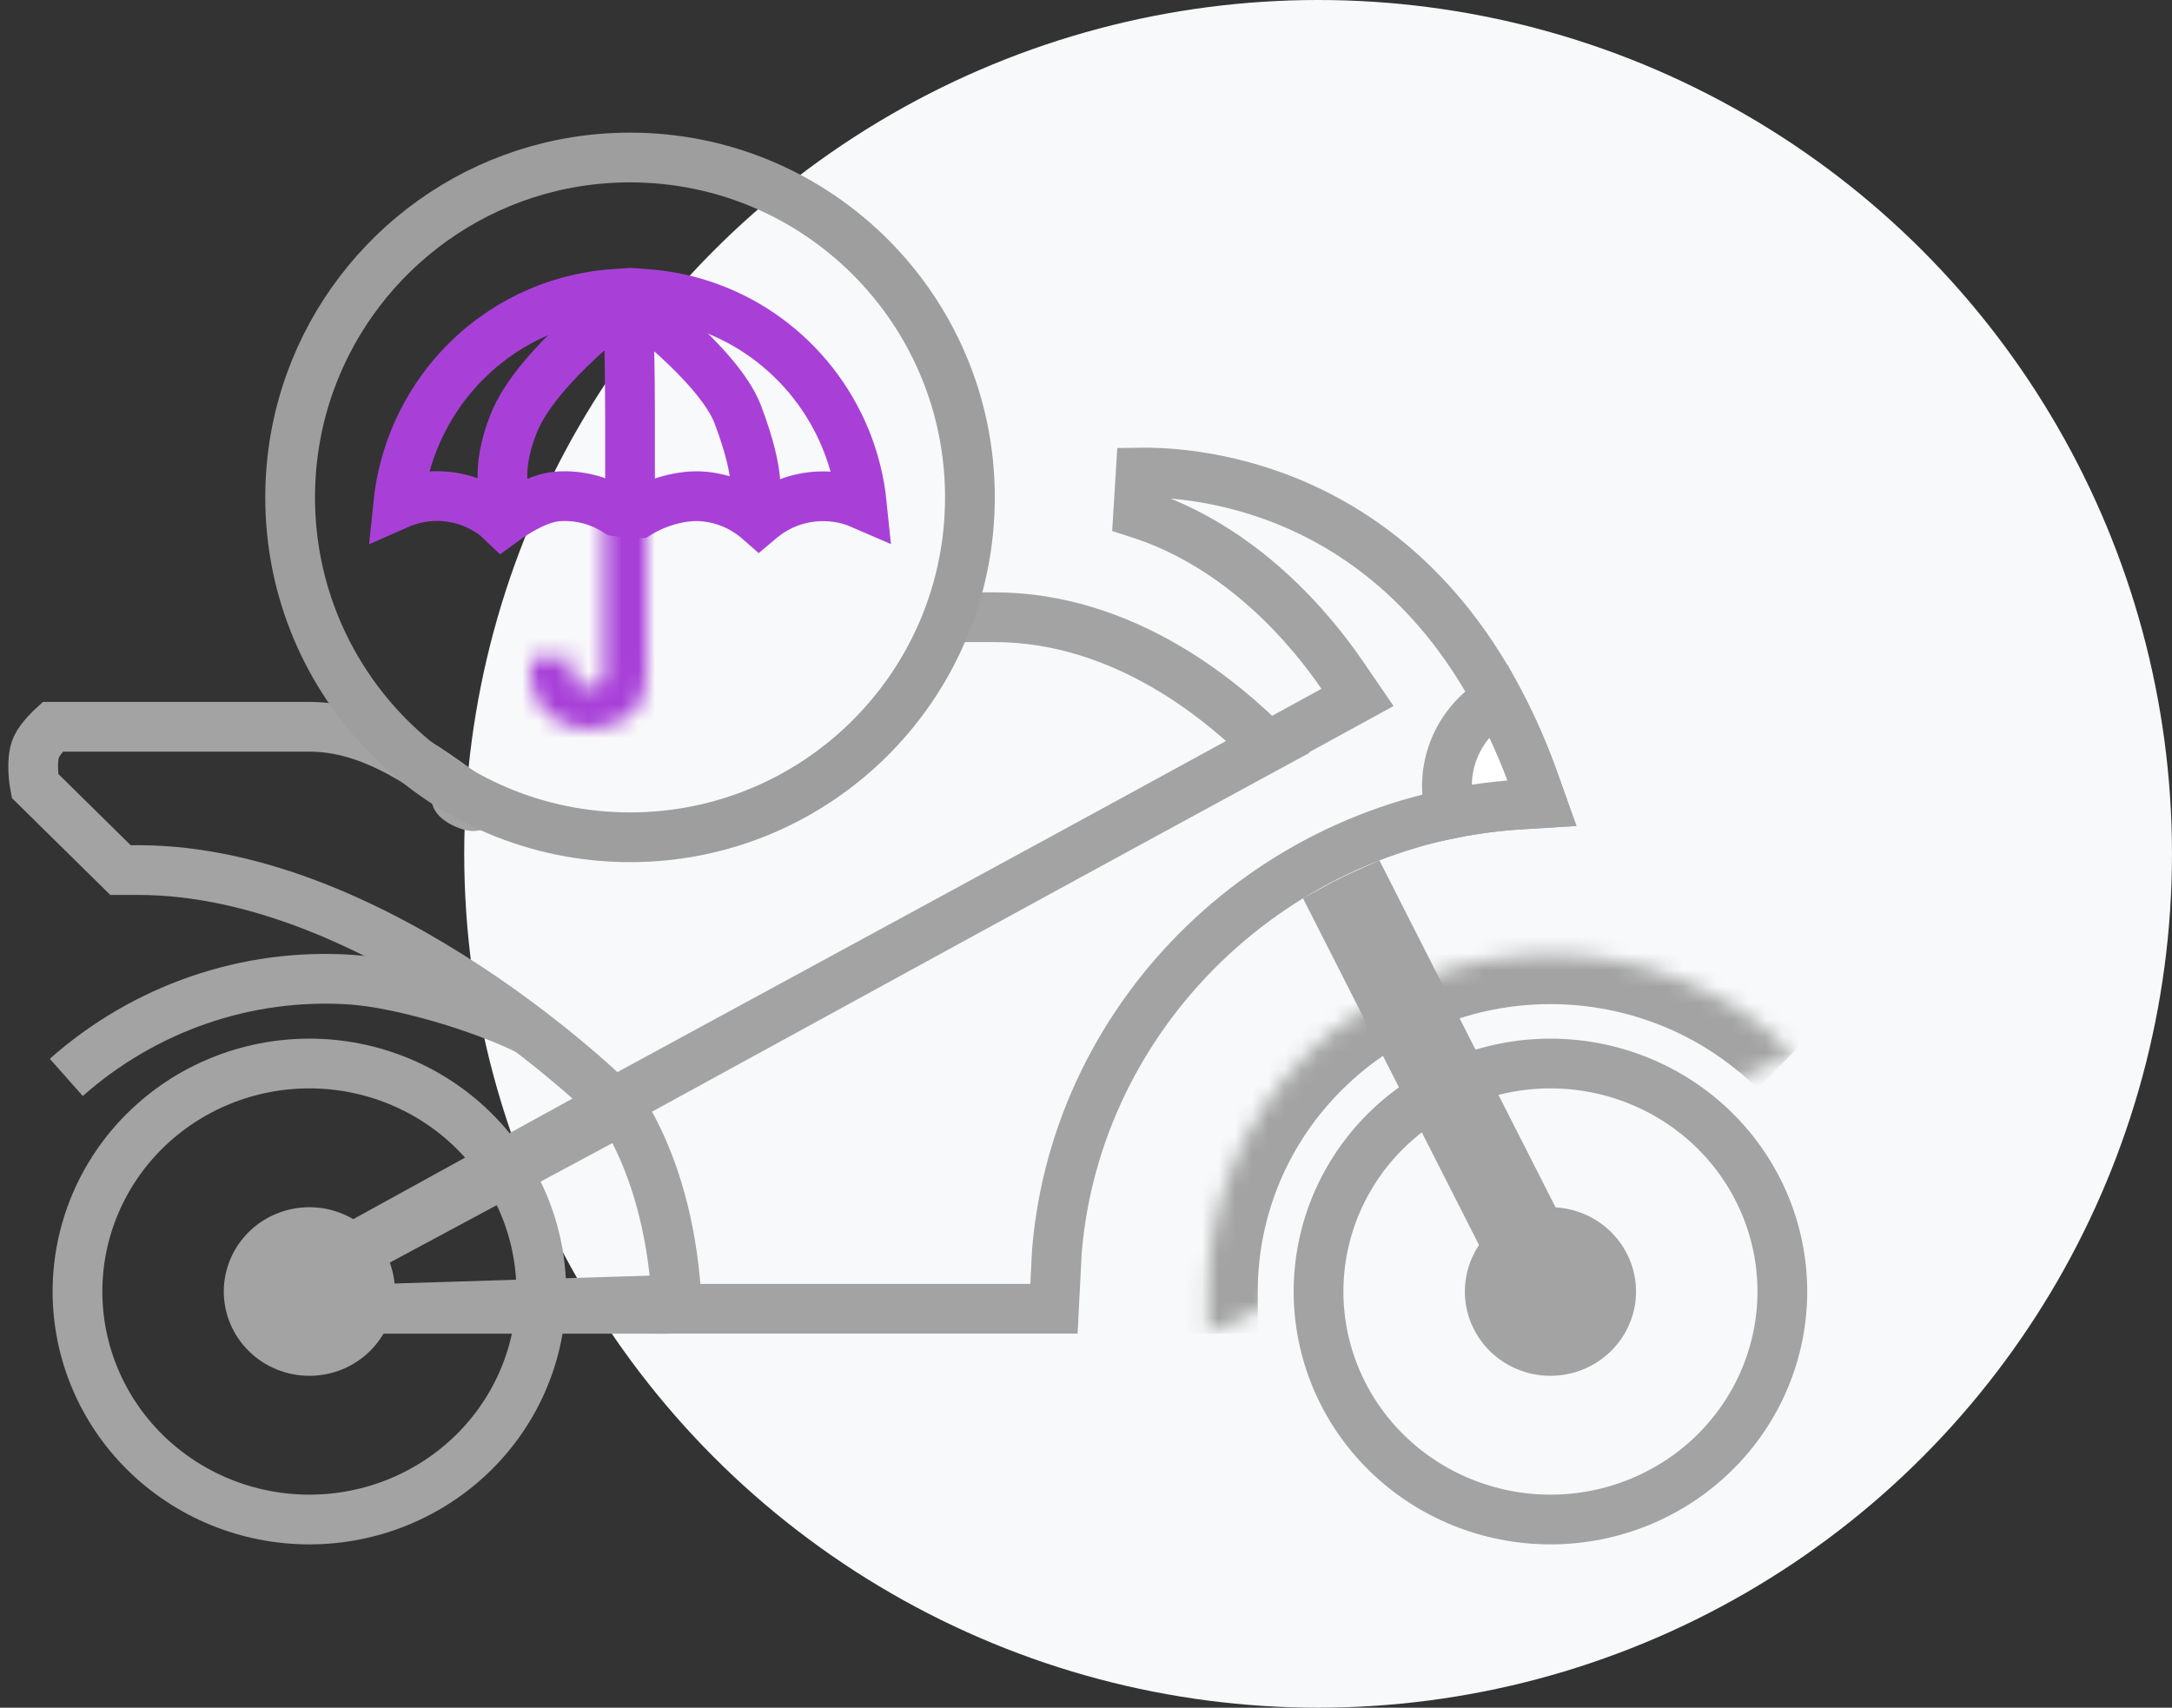
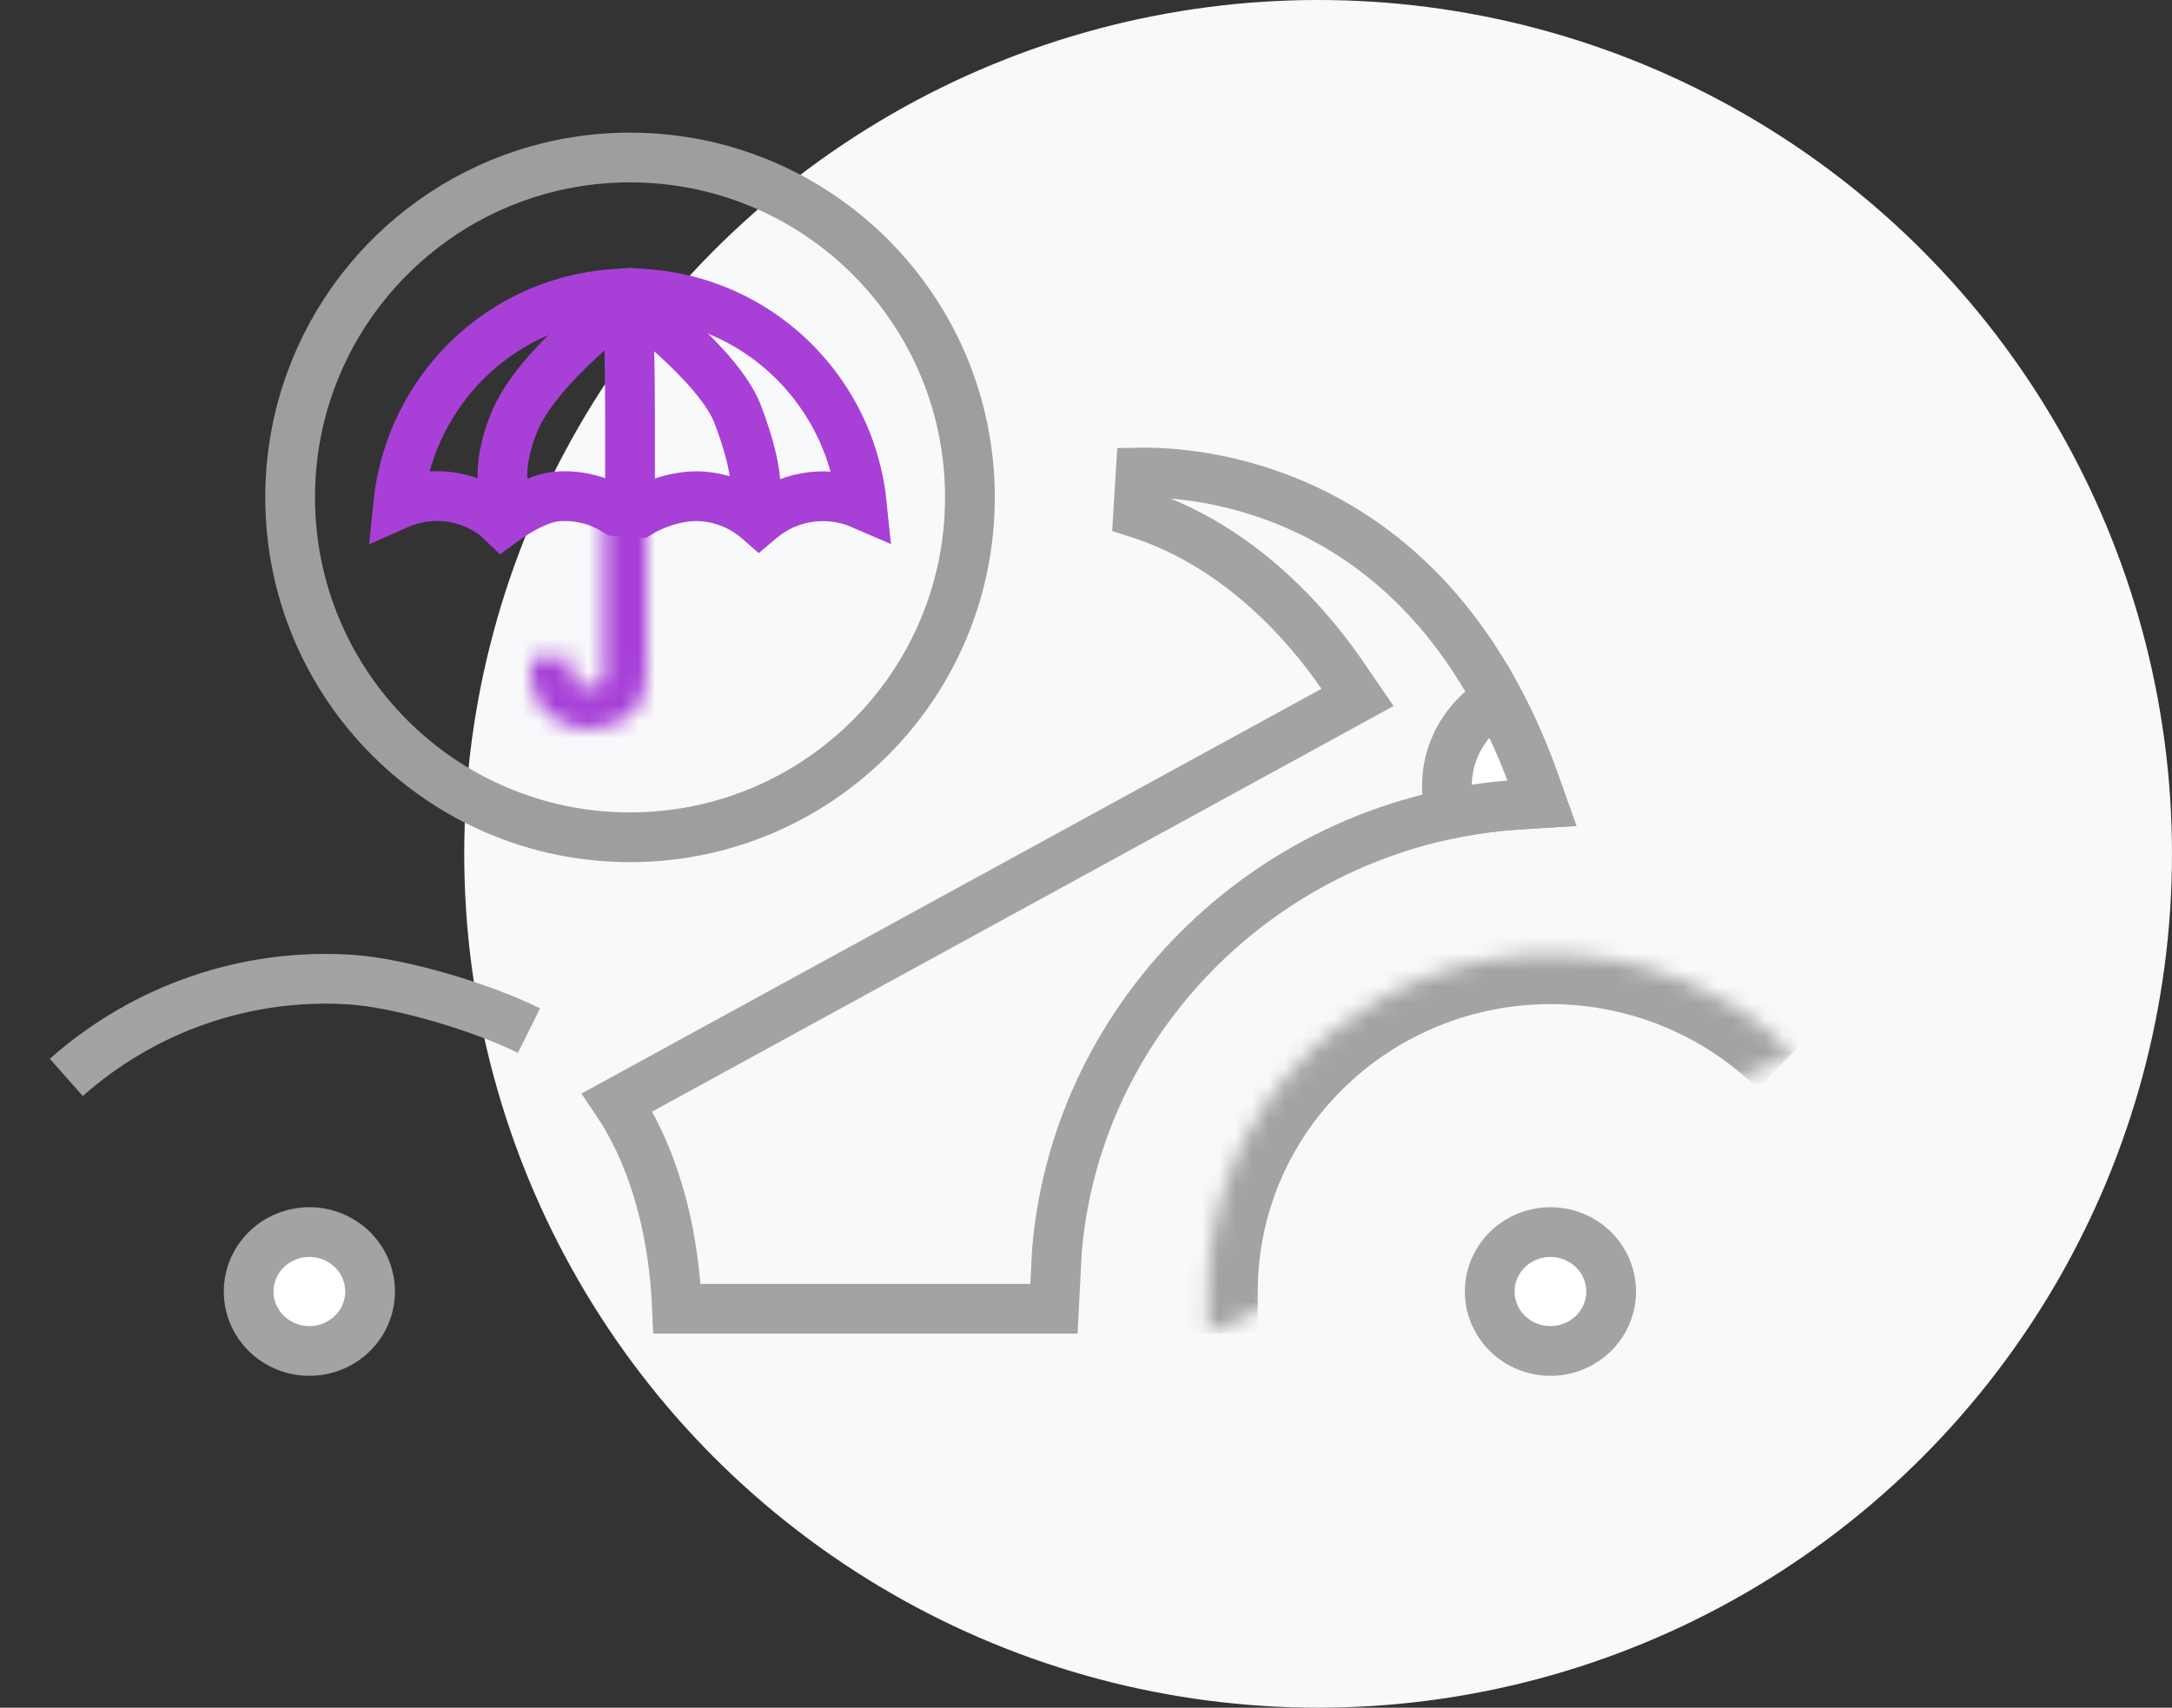
<svg xmlns="http://www.w3.org/2000/svg" width="131" height="103" viewBox="0 0 131 103" fill="none">
  <rect x="0" y="0" width="131" height="103" fill="#333333" stroke="none" />
  <circle cx="79.499" cy="51.5" r="51.5" fill="#F8F9FA" />
  <mask id="path-2-inside-1_742_4488" fill="white">
    <path d="M108.111 63.521C106.194 61.632 103.918 60.134 101.413 59.111C98.907 58.089 96.222 57.563 93.511 57.563C90.799 57.563 88.114 58.089 85.609 59.111C83.104 60.134 80.828 61.632 78.911 63.521C76.989 65.408 75.465 67.65 74.427 70.119C73.388 72.589 72.856 75.236 72.86 77.908V80.44" />
  </mask>
  <path d="M78.911 63.521L81.012 65.661L81.016 65.658L78.911 63.521ZM72.86 77.908H75.86L75.86 77.903L72.86 77.908ZM108.111 63.521L110.216 61.384C108.019 59.218 105.412 57.503 102.546 56.334L101.413 59.111L100.279 61.889C102.424 62.764 104.369 64.046 106.005 65.658L108.111 63.521ZM101.413 59.111L102.546 56.334C99.68 55.164 96.61 54.563 93.511 54.563V57.563V60.563C95.835 60.563 98.135 61.014 100.279 61.889L101.413 59.111ZM93.511 57.563V54.563C90.411 54.563 87.341 55.164 84.475 56.334L85.609 59.111L86.742 61.889C88.887 61.014 91.187 60.563 93.511 60.563V57.563ZM85.609 59.111L84.475 56.334C81.61 57.503 79.003 59.218 76.805 61.384L78.911 63.521L81.016 65.658C82.652 64.046 84.598 62.764 86.742 61.889L85.609 59.111ZM78.911 63.521L76.809 61.38C74.605 63.544 72.855 66.118 71.661 68.957L74.427 70.119L77.192 71.282C78.075 69.182 79.373 67.271 81.012 65.661L78.911 63.521ZM74.427 70.119L71.661 68.957C70.468 71.794 69.855 74.839 69.86 77.913L72.86 77.908L75.86 77.903C75.857 75.633 76.309 73.383 77.192 71.282L74.427 70.119ZM72.86 77.908H69.86V80.44H72.86H75.86V77.908H72.86Z" fill="#A3A3A3" mask="url(#path-2-inside-1_742_4488)" />
  <path d="M69.022 28.5C70.974 28.5 75.31 28.831 79.912 31.308C84.477 33.764 89.409 38.385 92.538 47.153L92.998 48.444L91.588 48.533C76.942 49.456 64.959 60.998 63.746 75.439L63.744 75.464L63.743 75.488L63.567 78.939H40.835C40.643 74.403 39.602 71.062 38.523 68.776C38.077 67.832 37.627 67.072 37.233 66.485L80.421 42.861L81.876 42.065L80.938 40.696C79.067 37.971 74.941 32.969 68.647 30.954L68.798 28.504C68.87 28.503 68.945 28.5 69.022 28.5Z" stroke="#A3A3A3" stroke-width="3" />
  <path d="M3.999 64.984C6.336 62.913 9.052 61.325 11.991 60.313C14.931 59.301 18.037 58.884 21.132 59.085C24.227 59.287 29.127 60.78 31.905 62.164" stroke="#A3A3A3" stroke-width="3" />
-   <path d="M18.659 64.146C22.376 64.146 25.936 65.601 28.557 68.182C31.178 70.763 32.646 74.258 32.646 77.898C32.646 81.538 31.178 85.033 28.557 87.614C25.936 90.195 22.376 91.65 18.659 91.65C14.942 91.65 11.383 90.195 8.761 87.614C6.141 85.033 4.673 81.538 4.673 77.898C4.673 74.258 6.141 70.763 8.761 68.182C11.383 65.601 14.942 64.146 18.659 64.146ZM93.513 64.146C97.229 64.146 100.79 65.601 103.411 68.182C106.031 70.763 107.499 74.259 107.499 77.898C107.499 81.538 106.031 85.033 103.411 87.614C100.79 90.195 97.229 91.65 93.513 91.65C89.796 91.65 86.235 90.195 83.614 87.614C80.993 85.033 79.525 81.538 79.525 77.898C79.525 74.258 80.993 70.763 83.614 68.182C86.235 65.601 89.796 64.146 93.513 64.146Z" stroke="#A3A3A3" stroke-width="3" />
  <path d="M93.512 74.314C94.49 74.314 95.424 74.697 96.109 75.372C96.794 76.046 97.174 76.955 97.174 77.898C97.174 78.841 96.794 79.75 96.109 80.424C95.424 81.099 94.49 81.482 93.512 81.482C92.533 81.482 91.599 81.099 90.914 80.424C90.23 79.75 89.85 78.841 89.85 77.898C89.85 76.955 90.23 76.046 90.914 75.372C91.599 74.697 92.533 74.314 93.512 74.314Z" fill="white" stroke="#A3A3A3" stroke-width="3" />
  <path d="M18.659 74.313C19.143 74.313 19.622 74.408 20.068 74.59C20.514 74.772 20.918 75.037 21.257 75.371C21.596 75.705 21.864 76.101 22.046 76.534C22.228 76.967 22.321 77.431 22.321 77.898C22.321 78.366 22.228 78.829 22.046 79.263C21.864 79.696 21.596 80.091 21.257 80.425C20.918 80.759 20.514 81.025 20.068 81.207C19.622 81.389 19.143 81.482 18.659 81.482C18.175 81.482 17.696 81.389 17.25 81.207C16.804 81.025 16.401 80.759 16.061 80.425C15.723 80.091 15.455 79.696 15.273 79.263C15.09 78.829 14.997 78.366 14.997 77.898C14.997 77.431 15.09 76.967 15.273 76.534C15.455 76.101 15.723 75.705 16.061 75.371C16.4 75.037 16.804 74.772 17.25 74.59C17.696 74.408 18.175 74.313 18.659 74.313Z" fill="white" stroke="#A3A3A3" stroke-width="3" />
  <path d="M90.327 42.154C91.19 43.761 91.93 45.43 92.536 47.148L92.538 47.154L92.999 48.445L91.588 48.533H91.587C90.223 48.62 88.867 48.8 87.529 49.072C87.362 48.532 87.269 47.974 87.269 47.398C87.271 46.136 87.672 44.904 88.42 43.873C88.928 43.173 89.578 42.588 90.327 42.154Z" fill="white" stroke="#A3A3A3" stroke-width="3" />
-   <path d="M27.951 47.903C26.23 47.903 30.15 49.527 27.951 47.903ZM27.951 47.903C25.076 45.778 22.1 43.836 18.659 43.836H3.172C3.172 43.836 2.449 44.496 2.198 45.046C1.816 45.883 2.104 47.394 2.104 47.394L7.266 52.478H8.335C22.895 52.478 36.999 66.5 36.999 66.5L76.499 45.046C73.923 42.45 67.92 37.227 59.957 37.227H57.999" stroke="#A3A3A3" stroke-width="3" />
-   <path d="M94.484 77.441C94.736 77.936 94.544 78.559 94.002 78.828C93.874 78.891 93.734 78.929 93.59 78.939C93.445 78.949 93.3 78.931 93.164 78.886C93.028 78.841 92.903 78.771 92.797 78.68C92.691 78.589 92.605 78.479 92.544 78.358L92.542 78.355L80.581 54.795C81.207 54.454 81.849 54.136 82.504 53.843L94.484 77.441ZM38.974 78.94H22.98L39.011 78.446C39.001 78.585 38.988 78.747 38.974 78.94ZM35.008 67.707C35.089 67.805 35.186 67.94 35.297 68.122L20.29 76.178L21.029 78.94H18.661C18.417 78.939 18.182 78.859 17.993 78.715C17.805 78.572 17.673 78.373 17.615 78.155C17.558 77.937 17.575 77.706 17.665 77.498C17.755 77.289 17.914 77.111 18.122 76.995L18.123 76.996L35.008 67.707Z" fill="white" stroke="#A3A3A3" stroke-width="3" />
  <path d="M37.999 9.5C49.321 9.5 58.499 18.678 58.499 30C58.499 41.322 49.321 50.5 37.999 50.5C26.677 50.5 17.499 41.322 17.499 30C17.499 27.543 17.931 25.191 18.721 23.012C21.579 15.129 29.134 9.5 37.999 9.5Z" stroke="#9E9E9E" stroke-width="3" />
  <mask id="path-13-inside-2_742_4488" fill="white">
    <path d="M36.411 30.396L36.299 30L37.594 30.149L38.999 30L38.999 30.149L38.999 40.575C38.999 41.446 38.801 42.371 38.171 42.987C37.541 43.603 36.3 44 35.409 44C34.518 44 33.575 43.603 32.945 42.987C32.315 42.371 31.999 41.446 31.999 40.575V39.659H34.513V40.575C34.513 41.205 34.625 41.43 35.633 41.43C36.641 41.43 36.411 40.865 36.411 39.899V30.396Z" />
  </mask>
  <path d="M36.299 30L36.64 27.02L32.188 26.509L33.413 30.82L36.299 30ZM36.411 30.396H39.411V29.978L39.297 29.576L36.411 30.396ZM34.513 39.659H37.513V36.659H34.513V39.659ZM31.999 39.659V36.659H28.999V39.659H31.999ZM38.999 40.575H41.999V40.575L38.999 40.575ZM38.999 30.149L41.999 30.149V30.148L38.999 30.149ZM38.999 30L41.999 30L41.999 26.666L38.684 27.017L38.999 30ZM37.594 30.149L37.252 33.129L37.58 33.167L37.909 33.132L37.594 30.149ZM36.299 30L33.413 30.82L33.525 31.215L36.411 30.396L39.297 29.576L39.184 29.18L36.299 30ZM36.411 30.396H33.411V39.899H36.411H39.411V30.396H36.411ZM36.411 39.899H33.411C33.411 40.19 33.431 40.596 33.432 40.638C33.438 40.83 33.411 40.599 33.498 40.267C33.552 40.061 33.66 39.766 33.88 39.457C34.109 39.137 34.397 38.889 34.702 38.716C34.989 38.553 35.241 38.486 35.389 38.458C35.536 38.43 35.628 38.43 35.633 38.43V41.43V44.43C36.087 44.43 36.874 44.381 37.657 43.937C38.612 43.397 39.103 42.545 39.302 41.787C39.457 41.193 39.435 40.639 39.43 40.454C39.419 40.118 39.411 40.091 39.411 39.899H36.411ZM35.633 41.43V38.43C35.463 38.43 35.497 38.418 35.631 38.445C35.77 38.474 36.217 38.583 36.673 38.983C37.176 39.424 37.385 39.947 37.464 40.276C37.525 40.529 37.513 40.695 37.513 40.575H34.513H31.513C31.513 40.748 31.42 42.357 32.717 43.494C33.327 44.029 33.992 44.235 34.435 44.325C34.873 44.414 35.299 44.43 35.633 44.43V41.43ZM34.513 40.575H37.513V39.659H34.513H31.513V40.575H34.513ZM34.513 39.659V36.659H31.999V39.659V42.659H34.513V39.659ZM31.999 39.659H28.999V40.575H31.999H34.999V39.659H31.999ZM31.999 40.575H28.999C28.999 42.087 29.531 43.845 30.847 45.132L32.945 42.987L35.043 40.843C35.083 40.882 35.068 40.884 35.042 40.816C35.016 40.747 34.999 40.658 34.999 40.575H31.999ZM32.945 42.987L30.847 45.132C32.022 46.281 33.712 47 35.409 47V44V41C35.398 41 35.328 40.995 35.226 40.953C35.124 40.91 35.061 40.861 35.043 40.843L32.945 42.987ZM35.409 44V47C36.251 47 37.123 46.823 37.884 46.554C38.622 46.295 39.531 45.854 40.269 45.132L38.171 42.987L36.074 40.843C36.145 40.773 36.173 40.765 36.122 40.794C36.077 40.82 35.999 40.857 35.892 40.895C35.787 40.932 35.678 40.961 35.579 40.979C35.477 40.998 35.418 41 35.409 41V44ZM38.171 42.987L40.269 45.132C41.75 43.684 41.999 41.767 41.999 40.575H38.999H35.999C35.999 40.681 35.993 40.772 35.983 40.847C35.973 40.923 35.961 40.971 35.954 40.996C35.938 41.046 35.955 40.958 36.074 40.843L38.171 42.987ZM38.999 40.575L41.999 40.575L41.999 30.149L38.999 30.149L35.999 30.149L35.999 40.575L38.999 40.575ZM38.999 30.149L41.999 30.148L41.999 30L38.999 30L35.999 30L35.999 30.149L38.999 30.149ZM36.299 30L35.957 32.98L37.252 33.129L37.594 30.149L37.936 27.168L36.64 27.02L36.299 30ZM37.594 30.149L37.909 33.132L39.314 32.983L38.999 30L38.684 27.017L37.278 27.165L37.594 30.149Z" fill="#A840D8" mask="url(#path-13-inside-2_742_4488)" />
  <path d="M39.001 17.733C41.604 17.924 44.105 18.841 46.225 20.383C48.343 21.925 49.996 24.032 51 26.47V26.471C51.516 27.734 51.846 29.064 51.984 30.418C50.095 29.596 47.835 29.81 46.122 31.106L46.101 31.123L46.08 31.139L46.062 31.154C46.011 31.192 45.957 31.233 45.901 31.278L45.898 31.281C45.858 31.314 45.819 31.348 45.78 31.381C44.826 30.541 43.623 30.031 42.349 29.94C41.092 29.85 39.62 30.287 38.543 30.942L38.028 30.943L37.202 30.845C36.149 30.171 34.905 29.85 33.65 29.94C32.736 30.006 31.765 30.518 31.084 30.941C30.81 31.111 30.539 31.296 30.282 31.484L29.979 31.196L29.915 31.136L29.845 31.084C28.721 30.243 27.333 29.835 25.934 29.937C25.266 29.986 24.617 30.149 24.014 30.415C24.327 27.36 25.616 24.475 27.705 22.211C30.13 19.582 33.45 17.983 36.993 17.733L38.013 17.661L39.001 17.733Z" stroke="#A840D8" stroke-width="3" />
  <path d="M30.499 30C30.499 30 29.816 28.42 31 25.5C32.427 21.979 37.931 18 37.931 18M45.499 30C45.499 30 45.97 28.883 44.499 25C43.353 21.974 37.931 18 37.931 18M37.931 18C37.931 21.032 37.999 21.968 37.999 25V32" stroke="#A840D8" stroke-width="3" />
</svg>